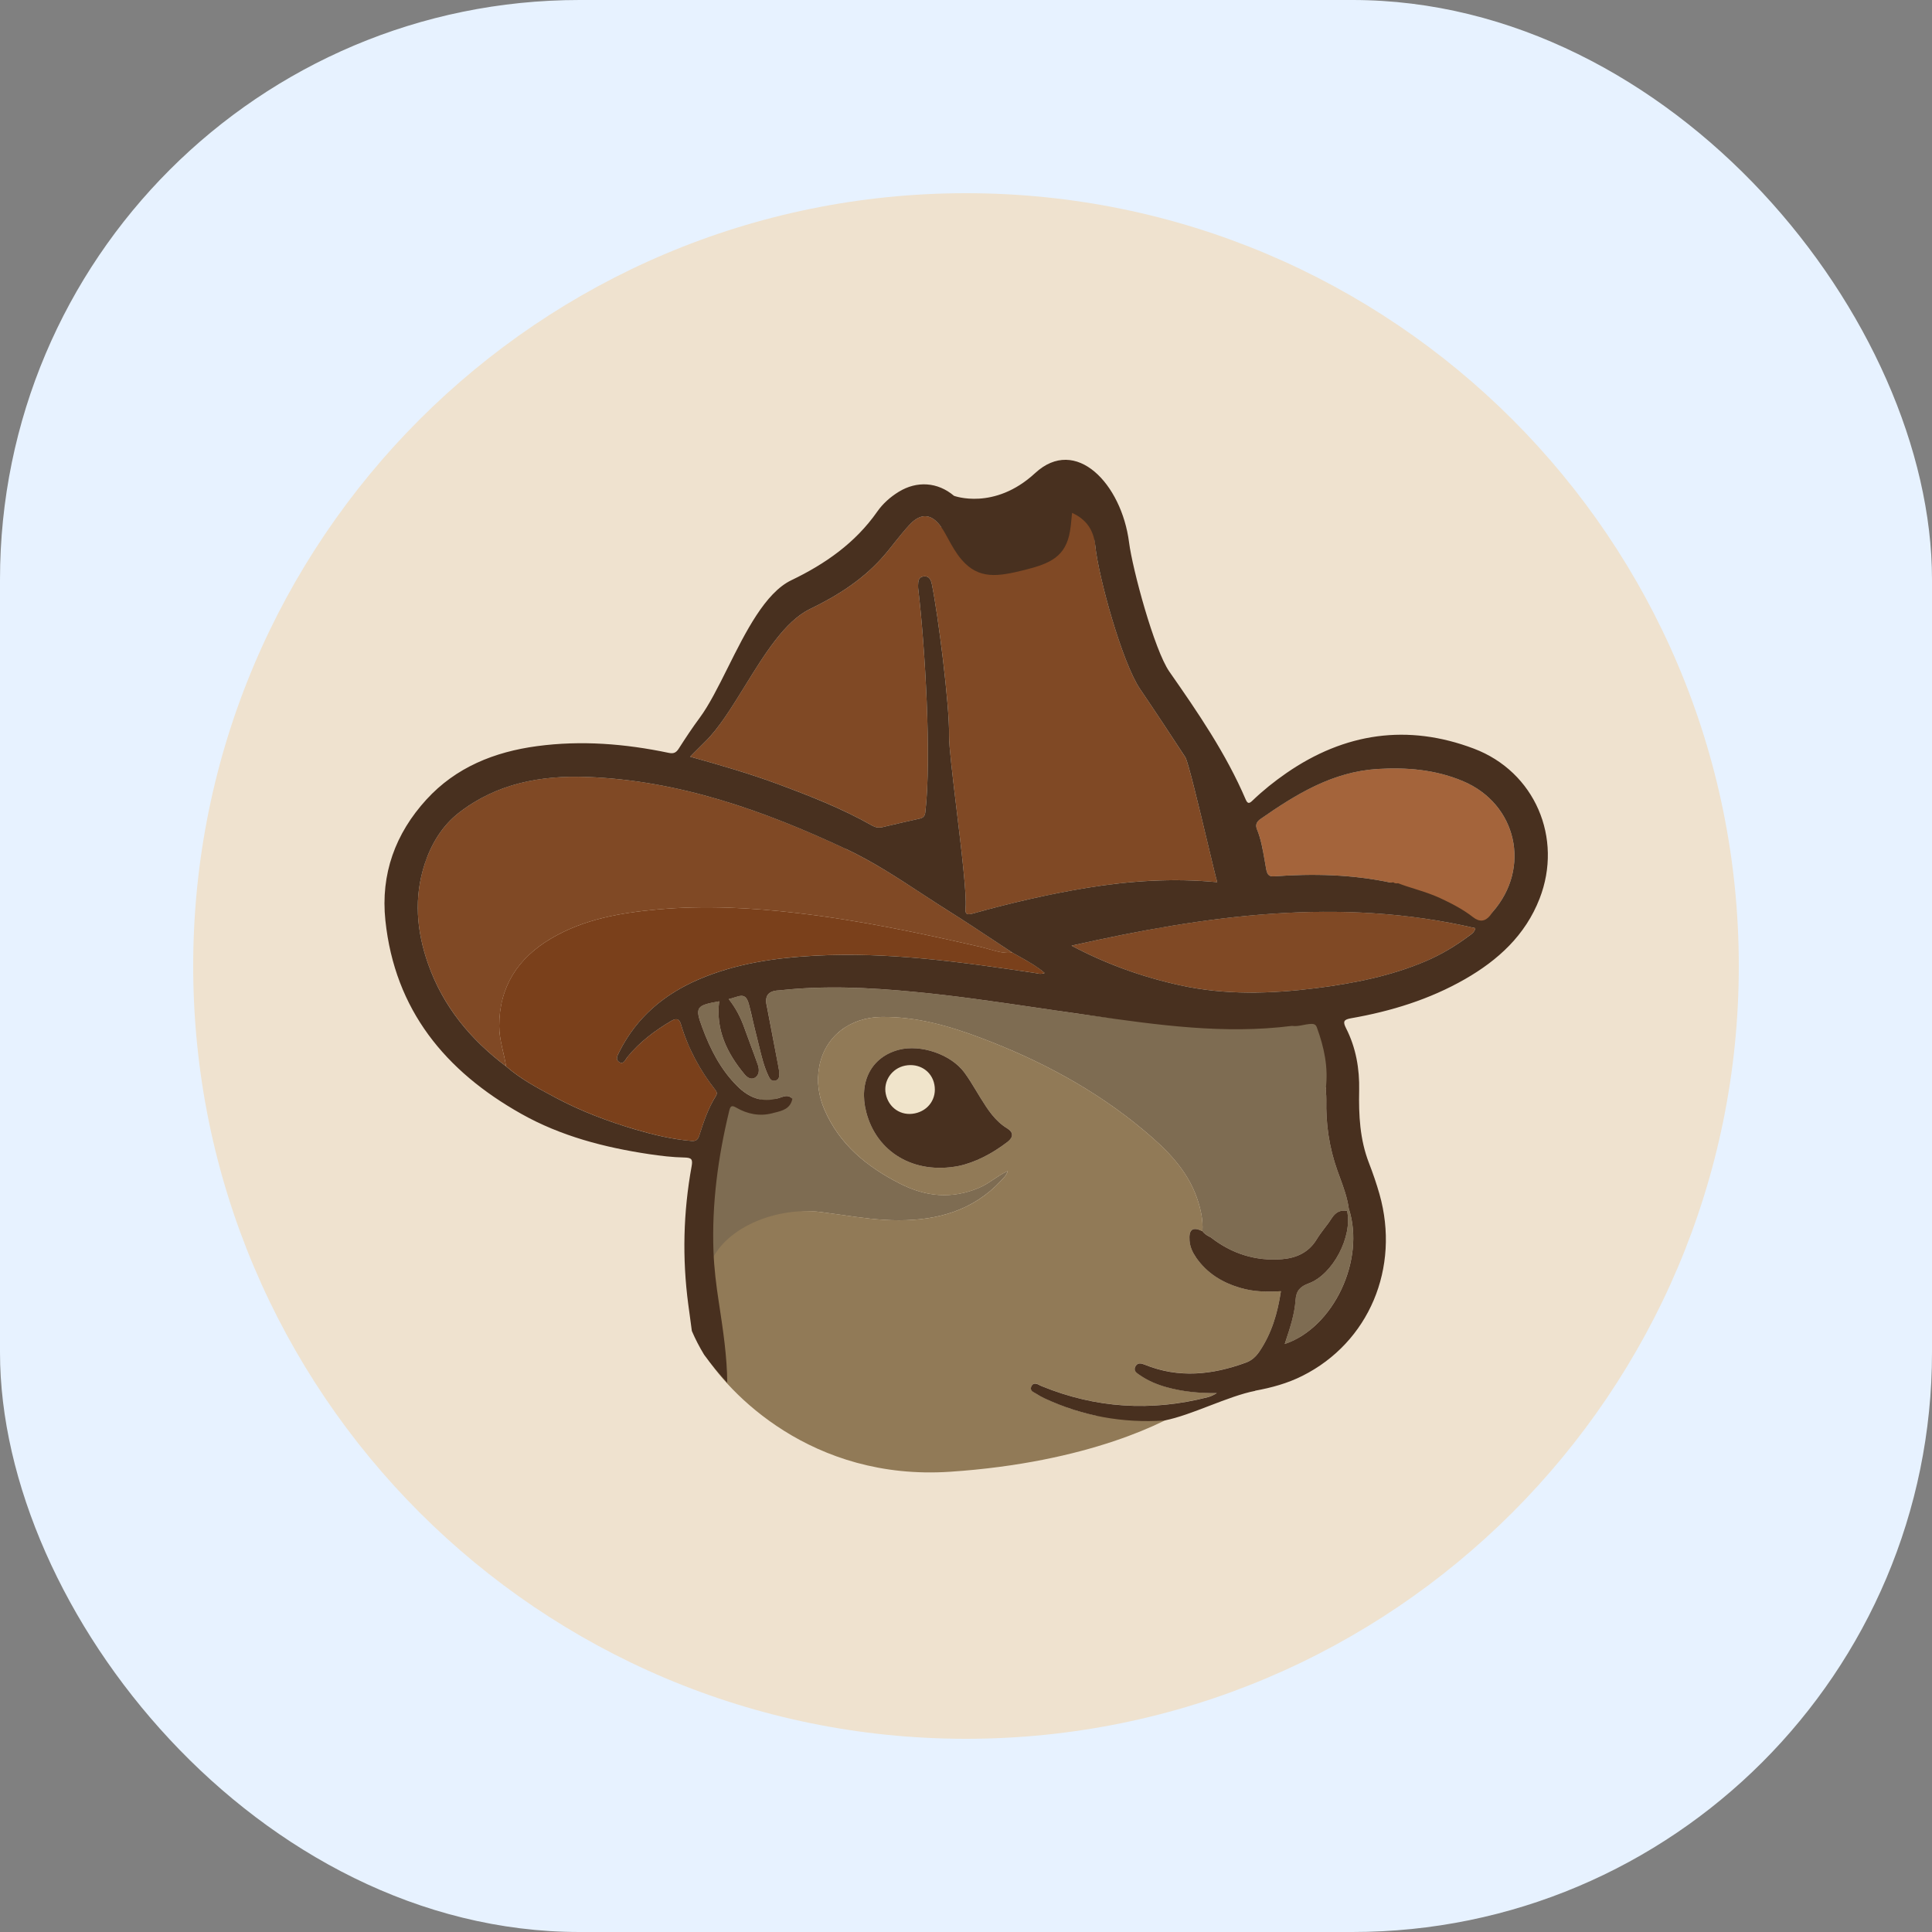
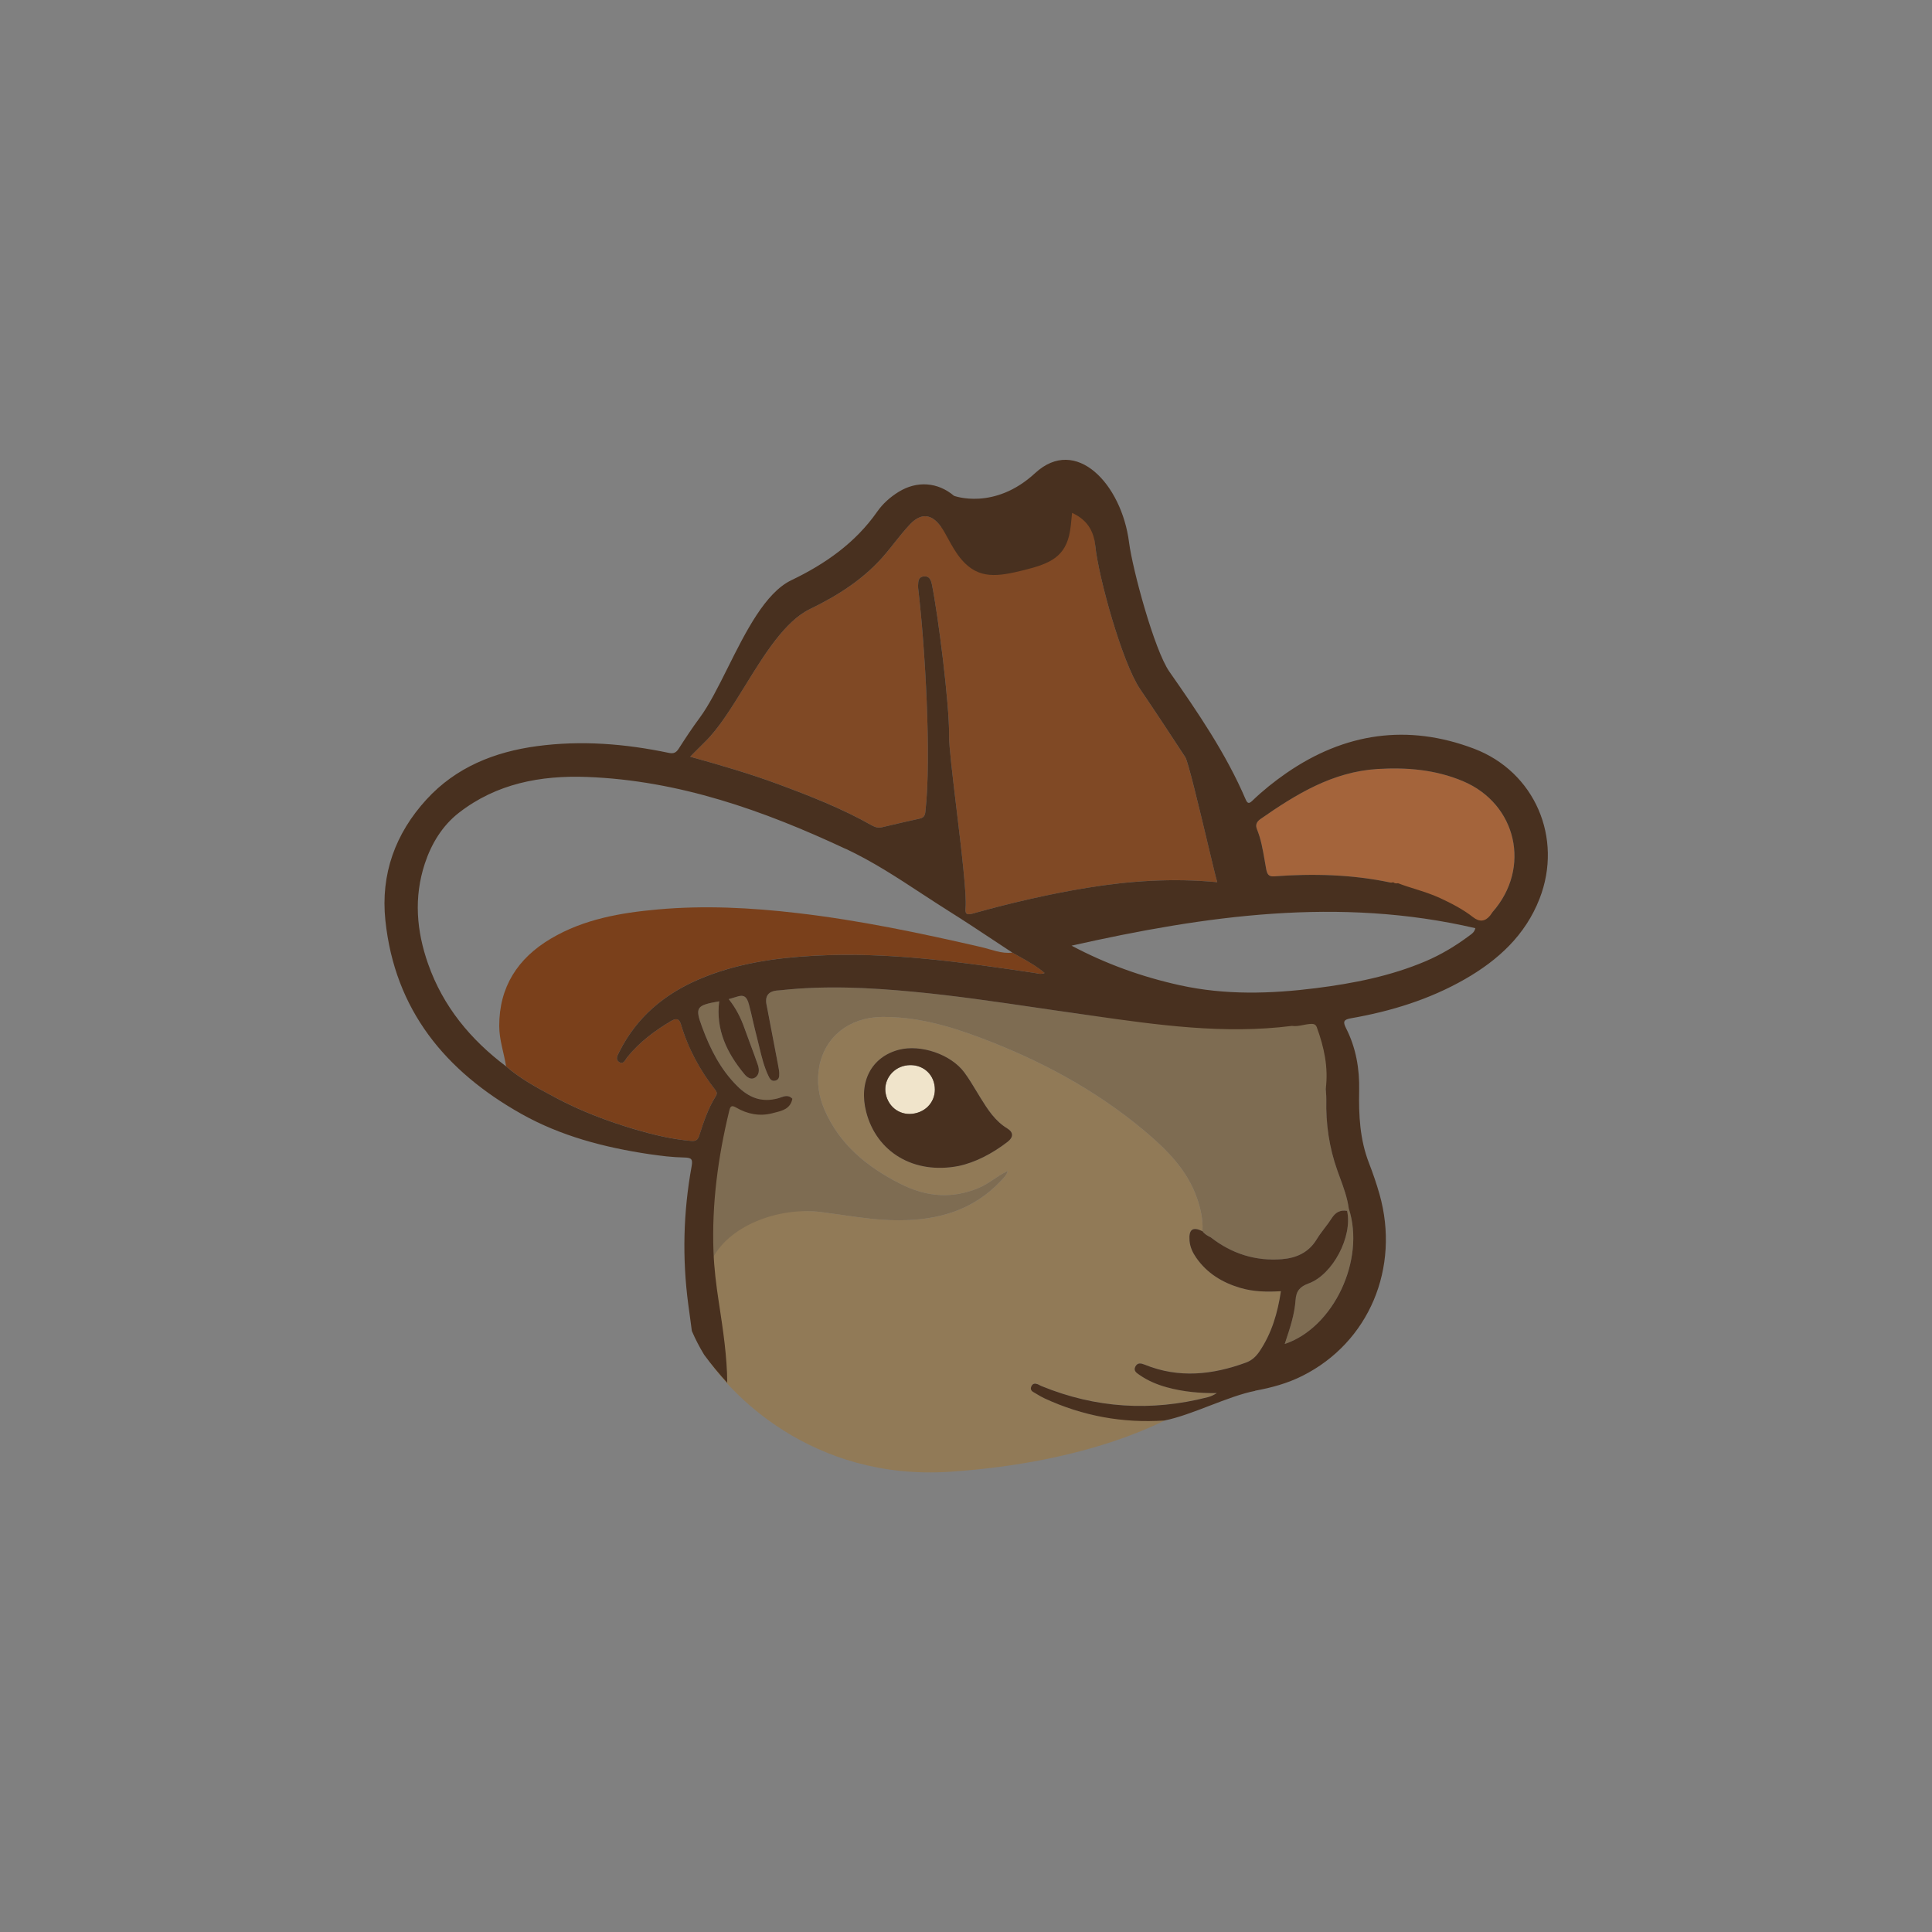
<svg xmlns="http://www.w3.org/2000/svg" width="40" height="40" viewBox="0 0 40 40" fill="none">
  <rect x="0" y="0" width="40" height="40" fill="#808080" stroke="none" />
-   <rect fill="#E7F2FF" x="0" y="0" width="40" height="40" rx="12" />
  <g transform="translate(4,4)">
-     <circle cx="16" cy="16" r="14" fill="#ffffff" />
    <svg width="32" height="32" viewBox="0 0 32 32" fill="none">
-       <path d="M0 16C0 7.163 7.163 0 16 0C24.837 0 32 7.163 32 16C32 24.837 24.837 32 16 32C7.163 32 0 24.837 0 16Z" fill="#EFE2CF" />
      <path d="M15.49 6.916C15.295 6.635 15.07 6.61 14.836 6.859C14.722 6.981 14.618 7.112 14.514 7.243C14.454 7.319 14.393 7.395 14.331 7.469C13.904 7.978 13.356 8.326 12.767 8.611C12.251 8.861 11.827 9.548 11.421 10.205C11.146 10.65 10.88 11.082 10.599 11.356C10.533 11.42 10.468 11.486 10.399 11.556C10.364 11.592 10.327 11.629 10.289 11.667C10.914 11.84 11.515 12.015 12.102 12.232C12.771 12.479 13.435 12.738 14.056 13.092C14.125 13.131 14.191 13.143 14.268 13.126C14.524 13.065 14.781 13.005 15.039 12.949C15.117 12.932 15.149 12.894 15.158 12.813C15.29 11.684 15.149 9.363 15.015 8.227L15.013 8.21C15.01 8.185 15.007 8.16 15.008 8.135L15.008 8.117C15.011 8.036 15.013 7.948 15.12 7.934C15.24 7.917 15.275 8.005 15.295 8.104C15.424 8.746 15.66 10.587 15.65 11.238C15.647 11.445 15.722 12.065 15.802 12.735C15.905 13.591 16.017 14.529 15.991 14.792C15.978 14.921 16.01 14.95 16.137 14.915C16.919 14.696 17.708 14.512 18.509 14.381C19.396 14.235 20.287 14.176 21.202 14.265C21.182 14.205 21.104 13.88 21.009 13.481C20.834 12.751 20.599 11.768 20.54 11.678C20.233 11.205 19.922 10.734 19.605 10.267C19.236 9.726 18.743 7.954 18.676 7.295C18.674 7.277 18.672 7.258 18.671 7.238C18.642 6.929 18.601 6.488 18.01 6.284C17.38 6.067 15.49 6.916 15.49 6.916Z" fill="#804925" />
-       <path d="M16.96 15.723C16.829 15.636 16.698 15.55 16.567 15.463C16.268 15.265 15.97 15.067 15.667 14.878C15.473 14.756 15.28 14.63 15.088 14.504C14.576 14.169 14.064 13.834 13.509 13.574C11.809 12.779 10.056 12.158 8.154 12.086C7.191 12.049 6.277 12.222 5.5 12.828C5.159 13.094 4.932 13.465 4.795 13.88C4.565 14.581 4.623 15.274 4.864 15.957C5.174 16.836 5.741 17.522 6.478 18.077C6.463 17.979 6.44 17.882 6.418 17.785C6.377 17.606 6.336 17.427 6.336 17.244C6.335 16.433 6.72 15.84 7.404 15.434C8.085 15.03 8.847 14.898 9.619 14.829C10.586 14.742 11.553 14.792 12.516 14.905C13.797 15.054 15.058 15.319 16.314 15.608C16.37 15.621 16.426 15.638 16.483 15.654C16.638 15.699 16.794 15.744 16.96 15.723Z" fill="#804925" />
-       <path d="M20.431 16.399C19.646 16.227 18.899 15.958 18.185 15.579C20.952 14.956 23.723 14.558 26.545 15.217C26.526 15.296 26.479 15.329 26.436 15.36C26.43 15.364 26.424 15.369 26.418 15.373C26.137 15.584 25.838 15.764 25.514 15.902C24.789 16.209 24.027 16.359 23.25 16.458C22.307 16.577 21.368 16.604 20.431 16.399Z" fill="#804925" />
      <path d="M16.96 15.723C16.733 15.751 16.526 15.657 16.314 15.608C15.058 15.319 13.797 15.054 12.516 14.905C11.553 14.792 10.586 14.742 9.619 14.829C8.847 14.898 8.085 15.03 7.404 15.434C6.72 15.839 6.334 16.433 6.336 17.244C6.336 17.527 6.434 17.799 6.478 18.077C6.785 18.345 7.143 18.533 7.499 18.723C8.026 19.004 8.583 19.216 9.154 19.384C9.53 19.494 9.912 19.587 10.306 19.621C10.404 19.629 10.447 19.605 10.478 19.509C10.567 19.229 10.661 18.948 10.818 18.696C10.848 18.647 10.848 18.615 10.811 18.567C10.491 18.157 10.246 17.707 10.098 17.206C10.064 17.093 10.005 17.073 9.896 17.138C9.555 17.339 9.244 17.573 8.991 17.882C8.95 17.932 8.91 18.057 8.811 17.983C8.734 17.926 8.791 17.839 8.827 17.767C9.184 17.061 9.751 16.584 10.468 16.276C11.235 15.947 12.046 15.831 12.87 15.786C14.4 15.704 15.907 15.919 17.413 16.142C17.477 16.151 17.542 16.18 17.628 16.144C17.435 15.978 17.218 15.87 17.009 15.75C16.992 15.741 16.975 15.731 16.957 15.721L16.961 15.722L16.96 15.723Z" fill="#7A401B" />
      <path d="M26.902 14.883C27.706 13.971 27.404 12.642 26.287 12.172C25.72 11.934 25.126 11.884 24.519 11.921C23.59 11.978 22.836 12.441 22.101 12.953C22.017 13.012 21.986 13.077 22.025 13.171C22.133 13.435 22.162 13.717 22.215 13.994C22.234 14.088 22.257 14.153 22.377 14.144C23.187 14.084 23.994 14.104 24.792 14.273C24.808 14.277 24.847 14.371 24.865 14.368C24.901 14.364 24.942 14.379 24.971 14.411L25.021 14.406C25.075 14.391 24.927 14.555 24.983 14.562C25.619 14.652 26.22 14.847 26.779 15.166L26.902 14.883Z" fill="#A4643B" />
      <path fill-rule="evenodd" clip-rule="evenodd" d="M12.121 16.505C11.909 16.514 11.826 16.62 11.876 16.823C11.928 17.096 11.979 17.369 12.031 17.642C12.057 17.78 12.083 17.918 12.109 18.055L12.111 18.066C12.121 18.117 12.131 18.168 12.132 18.219L12.132 18.228C12.133 18.285 12.134 18.348 12.059 18.37C11.97 18.396 11.937 18.333 11.907 18.271C11.818 18.084 11.77 17.883 11.722 17.683C11.707 17.62 11.692 17.558 11.676 17.497C11.645 17.379 11.617 17.261 11.59 17.142C11.563 17.028 11.536 16.913 11.507 16.799C11.464 16.633 11.399 16.584 11.245 16.638C11.21 16.65 11.175 16.66 11.139 16.67C11.122 16.675 11.104 16.68 11.086 16.686C11.234 16.869 11.339 17.073 11.416 17.294C11.456 17.407 11.497 17.518 11.539 17.629C11.591 17.77 11.644 17.91 11.691 18.052C11.723 18.146 11.723 18.259 11.623 18.315C11.544 18.359 11.463 18.3 11.414 18.241C11.05 17.803 10.816 17.32 10.89 16.73C10.416 16.813 10.383 16.852 10.538 17.269C10.704 17.718 10.918 18.142 11.265 18.486C11.415 18.634 11.576 18.734 11.759 18.764C11.425 18.781 11.082 18.811 11.062 18.856C11.035 18.918 11.012 18.982 10.99 19.045C10.941 19.186 10.892 19.325 10.798 19.431C10.565 19.695 10.607 19.961 10.653 20.258C10.685 20.466 10.72 20.689 10.665 20.936C10.573 21.345 10.614 21.903 10.675 22.317C10.997 21.557 12.117 20.984 12.987 21.093C13.127 21.111 13.267 21.131 13.407 21.151C13.807 21.209 14.207 21.266 14.613 21.265C15.421 21.264 16.153 21.058 16.725 20.445L16.742 20.427C16.791 20.376 16.84 20.324 16.861 20.252L16.856 20.249C16.756 20.294 16.665 20.355 16.574 20.416C16.478 20.48 16.381 20.545 16.272 20.591C15.712 20.828 15.177 20.781 14.64 20.509C13.952 20.16 13.38 19.697 13.068 18.971C12.948 18.692 12.905 18.393 12.961 18.088C13.076 17.463 13.588 17.062 14.256 17.055C14.976 17.048 15.654 17.241 16.316 17.492C17.536 17.953 18.676 18.561 19.681 19.402C20.145 19.791 20.575 20.212 20.782 20.804C20.859 21.026 20.91 21.253 20.895 21.49C20.939 21.551 21.003 21.585 21.069 21.618C21.503 21.957 21.996 22.114 22.543 22.07C22.839 22.046 23.097 21.932 23.262 21.657C23.311 21.576 23.369 21.5 23.427 21.424C23.477 21.358 23.527 21.292 23.571 21.223C23.649 21.101 23.747 21.046 23.889 21.07C24.007 21.595 23.597 22.387 23.094 22.572C22.916 22.636 22.835 22.723 22.822 22.917C22.802 23.205 22.712 23.481 22.62 23.761C22.613 23.782 22.606 23.804 22.599 23.826C23.612 23.486 24.271 22.083 23.925 21.021C23.925 21.021 23.926 21.021 23.925 21.021C23.895 20.796 23.817 20.584 23.739 20.374C23.722 20.327 23.705 20.281 23.689 20.235C23.519 19.757 23.448 19.268 23.46 18.764C23.461 18.713 23.457 18.663 23.453 18.613C23.451 18.59 23.45 18.568 23.448 18.545C23.439 18.52 23.497 18.411 23.556 18.301C23.617 18.188 23.678 18.074 23.667 18.049C23.603 17.909 23.561 17.803 23.524 17.709C23.455 17.535 23.401 17.4 23.249 17.158C21.751 17.348 19.777 17.192 18.302 16.985C18.02 16.945 17.739 16.904 17.457 16.862C16.61 16.738 15.763 16.613 14.909 16.533C13.993 16.447 13.076 16.402 12.158 16.502C12.146 16.503 12.134 16.504 12.121 16.505ZM12.403 18.746C12.375 18.743 12.238 18.745 12.062 18.751C12.079 18.747 12.097 18.742 12.114 18.737C12.13 18.733 12.146 18.727 12.162 18.722C12.241 18.694 12.327 18.664 12.403 18.746Z" fill="#7E6C52" />
-       <path fill-rule="evenodd" clip-rule="evenodd" d="M22.52 22.733C22.452 23.187 22.329 23.605 22.076 23.98L22.076 23.979C22.004 24.086 21.919 24.164 21.8 24.208C21.105 24.464 20.406 24.538 19.701 24.253C19.626 24.222 19.553 24.206 19.508 24.29C19.462 24.375 19.527 24.42 19.584 24.459L19.594 24.466C19.767 24.586 19.958 24.666 20.161 24.721C20.499 24.814 20.842 24.844 21.193 24.842C21.132 24.878 21.072 24.909 21.008 24.925C19.835 25.227 18.686 25.155 17.564 24.697C17.551 24.691 17.538 24.684 17.526 24.677C17.511 24.67 17.497 24.662 17.482 24.656C17.431 24.638 17.384 24.64 17.357 24.696C17.33 24.748 17.344 24.79 17.395 24.819C17.417 24.832 17.439 24.846 17.461 24.859C17.513 24.89 17.564 24.921 17.619 24.946C17.973 25.11 18.332 25.231 18.697 25.309C19.471 25.249 20.231 25.162 20.637 25.108C20.179 25.433 18.534 26.28 15.67 26.471C12.806 26.662 11.072 24.846 10.555 23.988C10.682 24.02 10.819 24.055 10.966 24.092C10.919 23.987 10.907 23.878 10.92 23.767L10.847 23.811L10.684 23.06C10.691 23.036 10.699 23.01 10.708 22.983C10.682 22.684 10.687 22.37 10.711 22.142C11.034 21.382 12.118 20.984 12.988 21.093C13.129 21.111 13.271 21.131 13.412 21.151C13.81 21.209 14.209 21.266 14.614 21.265C15.422 21.264 16.154 21.058 16.726 20.445L16.744 20.426C16.792 20.375 16.841 20.323 16.862 20.252L16.864 20.249C16.869 20.243 16.875 20.236 16.88 20.23L16.877 20.233C16.872 20.239 16.867 20.246 16.862 20.252L16.857 20.249C16.756 20.294 16.665 20.355 16.574 20.416C16.478 20.48 16.381 20.545 16.273 20.591C15.713 20.829 15.177 20.781 14.64 20.509C13.953 20.16 13.381 19.697 13.069 18.971C12.948 18.691 12.905 18.393 12.961 18.087C13.076 17.462 13.588 17.062 14.257 17.055C14.977 17.047 15.654 17.241 16.316 17.492C17.536 17.953 18.676 18.561 19.681 19.402C20.146 19.791 20.576 20.212 20.782 20.804C20.86 21.026 20.91 21.253 20.895 21.49C20.692 21.393 20.61 21.452 20.628 21.685C20.639 21.817 20.692 21.933 20.767 22.04C20.992 22.361 21.305 22.552 21.675 22.663C21.948 22.744 22.227 22.75 22.52 22.733ZM15.844 20.141C16.188 20.069 16.54 19.888 16.859 19.642C16.985 19.545 16.985 19.443 16.854 19.362C16.602 19.209 16.451 18.973 16.303 18.733C16.272 18.684 16.242 18.634 16.213 18.585C16.135 18.456 16.057 18.327 15.968 18.206C15.691 17.829 15.064 17.617 14.612 17.734C14.043 17.882 13.772 18.397 13.934 19.023C14.149 19.852 14.918 20.32 15.844 20.141Z" fill="#917A57" />
+       <path fill-rule="evenodd" clip-rule="evenodd" d="M22.52 22.733C22.452 23.187 22.329 23.605 22.076 23.98L22.076 23.979C22.004 24.086 21.919 24.164 21.8 24.208C21.105 24.464 20.406 24.538 19.701 24.253C19.626 24.222 19.553 24.206 19.508 24.29C19.462 24.375 19.527 24.42 19.584 24.459L19.594 24.466C19.767 24.586 19.958 24.666 20.161 24.721C20.499 24.814 20.842 24.844 21.193 24.842C21.132 24.878 21.072 24.909 21.008 24.925C19.835 25.227 18.686 25.155 17.564 24.697C17.551 24.691 17.538 24.684 17.526 24.677C17.511 24.67 17.497 24.662 17.482 24.656C17.431 24.638 17.384 24.64 17.357 24.696C17.33 24.748 17.344 24.79 17.395 24.819C17.417 24.832 17.439 24.846 17.461 24.859C17.513 24.89 17.564 24.921 17.619 24.946C17.973 25.11 18.332 25.231 18.697 25.309C19.471 25.249 20.231 25.162 20.637 25.108C20.179 25.433 18.534 26.28 15.67 26.471C12.806 26.662 11.072 24.846 10.555 23.988C10.682 24.02 10.819 24.055 10.966 24.092L10.847 23.811L10.684 23.06C10.691 23.036 10.699 23.01 10.708 22.983C10.682 22.684 10.687 22.37 10.711 22.142C11.034 21.382 12.118 20.984 12.988 21.093C13.129 21.111 13.271 21.131 13.412 21.151C13.81 21.209 14.209 21.266 14.614 21.265C15.422 21.264 16.154 21.058 16.726 20.445L16.744 20.426C16.792 20.375 16.841 20.323 16.862 20.252L16.864 20.249C16.869 20.243 16.875 20.236 16.88 20.23L16.877 20.233C16.872 20.239 16.867 20.246 16.862 20.252L16.857 20.249C16.756 20.294 16.665 20.355 16.574 20.416C16.478 20.48 16.381 20.545 16.273 20.591C15.713 20.829 15.177 20.781 14.64 20.509C13.953 20.16 13.381 19.697 13.069 18.971C12.948 18.691 12.905 18.393 12.961 18.087C13.076 17.462 13.588 17.062 14.257 17.055C14.977 17.047 15.654 17.241 16.316 17.492C17.536 17.953 18.676 18.561 19.681 19.402C20.146 19.791 20.576 20.212 20.782 20.804C20.86 21.026 20.91 21.253 20.895 21.49C20.692 21.393 20.61 21.452 20.628 21.685C20.639 21.817 20.692 21.933 20.767 22.04C20.992 22.361 21.305 22.552 21.675 22.663C21.948 22.744 22.227 22.75 22.52 22.733ZM15.844 20.141C16.188 20.069 16.54 19.888 16.859 19.642C16.985 19.545 16.985 19.443 16.854 19.362C16.602 19.209 16.451 18.973 16.303 18.733C16.272 18.684 16.242 18.634 16.213 18.585C16.135 18.456 16.057 18.327 15.968 18.206C15.691 17.829 15.064 17.617 14.612 17.734C14.043 17.882 13.772 18.397 13.934 19.023C14.149 19.852 14.918 20.32 15.844 20.141Z" fill="#917A57" />
      <path d="M14.738 18.064C14.464 18.119 14.284 18.382 14.339 18.65C14.398 18.937 14.655 19.11 14.939 19.052C15.227 18.994 15.4 18.739 15.346 18.454C15.292 18.175 15.029 18.006 14.738 18.064L14.738 18.064Z" fill="#F0E4CB" />
      <path fill-rule="evenodd" clip-rule="evenodd" d="M15.751 6.265C15.414 5.98 14.985 5.95 14.606 6.183C14.431 6.291 14.278 6.427 14.162 6.593C13.708 7.242 13.085 7.676 12.384 8.013C11.843 8.272 11.437 9.084 11.067 9.826C10.869 10.222 10.681 10.598 10.488 10.859C10.334 11.066 10.192 11.282 10.053 11.499C9.998 11.584 9.947 11.609 9.844 11.587C8.943 11.398 8.034 11.325 7.119 11.448C6.237 11.566 5.438 11.886 4.828 12.554C4.185 13.258 3.878 14.097 3.979 15.057C4.174 16.91 5.221 18.177 6.791 19.06C7.611 19.522 8.512 19.756 9.438 19.895C9.679 19.931 9.923 19.96 10.166 19.965C10.315 19.968 10.347 19.997 10.319 20.148C10.146 21.097 10.123 22.052 10.25 23.008C10.26 23.081 10.27 23.154 10.28 23.228C10.295 23.337 10.31 23.447 10.324 23.556C10.397 23.727 10.482 23.89 10.578 24.048C10.727 24.251 10.888 24.444 11.057 24.63C11.053 24.084 10.971 23.544 10.889 23.004L10.881 22.953C10.828 22.607 10.785 22.261 10.772 21.912C10.735 20.925 10.866 19.955 11.098 18.997C11.122 18.899 11.148 18.877 11.243 18.932C11.475 19.067 11.73 19.116 11.988 19.049C12.005 19.044 12.021 19.04 12.038 19.036C12.195 18.998 12.366 18.956 12.405 18.748C12.328 18.664 12.241 18.694 12.162 18.722C12.145 18.728 12.13 18.733 12.114 18.738C11.774 18.836 11.504 18.724 11.265 18.487C10.918 18.143 10.704 17.719 10.538 17.269C10.383 16.852 10.416 16.814 10.89 16.731C10.816 17.32 11.051 17.804 11.414 18.241C11.463 18.301 11.544 18.36 11.623 18.316C11.724 18.26 11.723 18.147 11.692 18.052C11.643 17.908 11.589 17.765 11.536 17.622C11.496 17.513 11.455 17.404 11.416 17.295C11.339 17.074 11.234 16.869 11.087 16.686C11.097 16.683 11.107 16.68 11.117 16.677C11.123 16.676 11.128 16.674 11.133 16.673C11.171 16.662 11.208 16.651 11.245 16.639C11.4 16.584 11.464 16.633 11.507 16.799C11.537 16.913 11.564 17.028 11.59 17.143C11.618 17.261 11.645 17.38 11.676 17.497C11.692 17.558 11.707 17.619 11.721 17.68C11.77 17.882 11.818 18.083 11.908 18.272C11.937 18.334 11.971 18.397 12.06 18.371C12.134 18.348 12.133 18.286 12.133 18.229L12.133 18.219C12.132 18.171 12.123 18.123 12.113 18.075L12.11 18.055C12.052 17.748 11.993 17.44 11.934 17.133L11.875 16.824C11.826 16.62 11.908 16.514 12.121 16.505C12.133 16.504 12.145 16.503 12.158 16.502C13.076 16.401 13.993 16.446 14.909 16.533C15.762 16.613 16.609 16.738 17.457 16.862C17.738 16.903 18.02 16.945 18.302 16.984L18.587 17.025C19.966 17.221 21.346 17.418 22.748 17.24C22.828 17.252 22.904 17.237 22.981 17.222C23.024 17.213 23.067 17.205 23.111 17.201C23.175 17.196 23.235 17.192 23.263 17.268C23.414 17.681 23.506 18.102 23.448 18.545C23.449 18.568 23.451 18.59 23.453 18.613C23.457 18.663 23.461 18.713 23.46 18.764C23.448 19.268 23.519 19.757 23.689 20.235C23.706 20.283 23.723 20.33 23.741 20.378C23.818 20.587 23.895 20.798 23.925 21.021C24.272 22.082 23.613 23.487 22.599 23.826L22.619 23.764C22.712 23.484 22.803 23.207 22.823 22.917C22.836 22.723 22.917 22.637 23.094 22.572C23.597 22.388 24.007 21.596 23.89 21.07C23.747 21.045 23.649 21.101 23.571 21.223C23.527 21.293 23.477 21.359 23.426 21.425C23.369 21.501 23.311 21.576 23.262 21.657C23.097 21.932 22.839 22.046 22.543 22.07C21.996 22.114 21.502 21.957 21.069 21.619C21.003 21.586 20.939 21.552 20.895 21.49C20.692 21.393 20.61 21.453 20.628 21.686C20.638 21.817 20.692 21.933 20.767 22.041C20.992 22.362 21.305 22.553 21.675 22.663C21.948 22.745 22.227 22.75 22.52 22.733C22.452 23.187 22.329 23.605 22.076 23.98C22.003 24.087 21.918 24.166 21.799 24.21C21.105 24.465 20.406 24.541 19.7 24.254C19.625 24.224 19.553 24.207 19.508 24.291C19.462 24.377 19.526 24.421 19.584 24.461L19.593 24.467C19.766 24.587 19.958 24.668 20.161 24.723C20.498 24.816 20.842 24.846 21.193 24.843C21.132 24.88 21.072 24.911 21.008 24.927C19.835 25.228 18.686 25.157 17.564 24.698C17.551 24.693 17.538 24.686 17.526 24.68C17.511 24.672 17.497 24.663 17.481 24.658C17.431 24.64 17.384 24.641 17.356 24.697C17.33 24.75 17.343 24.792 17.394 24.821C17.415 24.833 17.436 24.846 17.457 24.858C17.51 24.89 17.562 24.922 17.618 24.948C18.42 25.321 19.251 25.467 20.108 25.41C20.389 25.355 20.719 25.229 21.049 25.102C21.378 24.976 21.707 24.85 21.988 24.796L21.986 24.793C22.326 24.731 22.656 24.641 22.966 24.485C24.345 23.793 24.992 22.247 24.561 20.724C24.499 20.506 24.425 20.291 24.343 20.079C24.154 19.593 24.129 19.088 24.14 18.575C24.149 18.128 24.074 17.692 23.869 17.289C23.797 17.148 23.821 17.109 23.972 17.082C24.8 16.937 25.595 16.693 26.329 16.273C27.017 15.879 27.581 15.362 27.875 14.606C28.364 13.351 27.778 11.978 26.516 11.5C25.143 10.98 23.84 11.172 22.633 12.006C22.386 12.177 22.15 12.365 21.933 12.574C21.868 12.637 21.832 12.648 21.791 12.553C21.383 11.6 20.8 10.75 20.21 9.905C19.897 9.455 19.446 7.781 19.376 7.23C19.221 6.019 18.276 5.014 17.43 5.796C16.583 6.578 15.75 6.265 15.75 6.265L15.751 6.265ZM13.508 13.573C14.063 13.833 14.574 14.167 15.084 14.502C15.278 14.628 15.471 14.755 15.667 14.878C15.966 15.065 16.26 15.26 16.554 15.455C16.689 15.544 16.825 15.634 16.96 15.723L16.957 15.722L17.009 15.751C17.047 15.773 17.085 15.794 17.123 15.815C17.296 15.912 17.469 16.009 17.628 16.145C17.561 16.173 17.507 16.161 17.456 16.15C17.441 16.147 17.427 16.144 17.412 16.142C15.906 15.919 14.4 15.704 12.87 15.787C12.046 15.831 11.235 15.948 10.468 16.277C9.75 16.585 9.184 17.061 8.827 17.767L8.816 17.789C8.781 17.856 8.741 17.932 8.811 17.984C8.889 18.042 8.93 17.976 8.965 17.921C8.974 17.907 8.982 17.893 8.991 17.883C9.243 17.573 9.555 17.34 9.896 17.138C10.005 17.074 10.064 17.093 10.098 17.207C10.246 17.708 10.49 18.158 10.811 18.568C10.848 18.616 10.848 18.648 10.818 18.697C10.66 18.949 10.567 19.229 10.477 19.51C10.447 19.605 10.403 19.63 10.305 19.621C9.911 19.587 9.53 19.495 9.154 19.385C8.582 19.216 8.026 19.005 7.499 18.724L7.466 18.706C7.121 18.522 6.776 18.338 6.478 18.078C5.741 17.523 5.173 16.837 4.864 15.958C4.623 15.275 4.565 14.582 4.795 13.881C4.932 13.466 5.159 13.094 5.499 12.829C6.277 12.223 7.191 12.05 8.154 12.086C10.056 12.158 11.808 12.779 13.508 13.575L13.508 13.573ZM21.202 14.265C20.287 14.177 19.396 14.236 18.509 14.381C17.708 14.512 16.919 14.696 16.137 14.915C16.01 14.95 15.978 14.921 15.991 14.793C16.017 14.529 15.905 13.591 15.802 12.735C15.722 12.065 15.647 11.445 15.65 11.238C15.659 10.587 15.424 8.746 15.295 8.104C15.275 8.006 15.24 7.918 15.12 7.934C15.013 7.949 15.011 8.036 15.008 8.117L15.008 8.136C15.007 8.16 15.01 8.185 15.013 8.21L15.015 8.227C15.149 9.363 15.29 11.684 15.158 12.813C15.149 12.894 15.117 12.932 15.039 12.949C14.801 13.001 14.564 13.056 14.327 13.112L14.268 13.126C14.191 13.144 14.125 13.131 14.056 13.092C13.434 12.739 12.771 12.48 12.102 12.232C11.515 12.015 10.914 11.841 10.289 11.667C10.327 11.629 10.364 11.592 10.399 11.556C10.468 11.486 10.533 11.42 10.599 11.356C10.88 11.082 11.146 10.651 11.421 10.206C11.827 9.548 12.251 8.861 12.767 8.611C13.356 8.326 13.903 7.978 14.331 7.469C14.395 7.393 14.457 7.316 14.518 7.238C14.621 7.109 14.724 6.98 14.836 6.86C15.07 6.61 15.295 6.635 15.49 6.917C15.537 6.983 15.576 7.055 15.614 7.126L15.621 7.138C15.706 7.295 15.792 7.451 15.909 7.587C16.265 8.002 16.661 7.937 17.203 7.803C17.749 7.667 18.064 7.526 18.154 6.993C18.168 6.913 18.175 6.833 18.183 6.748C18.187 6.706 18.191 6.663 18.196 6.619C18.502 6.756 18.645 6.987 18.676 7.296C18.743 7.954 19.236 9.726 19.605 10.267C19.922 10.734 20.233 11.205 20.541 11.678C20.599 11.768 20.832 12.741 21.006 13.47C21.103 13.875 21.181 14.204 21.202 14.265ZM26.499 14.99C26.291 14.827 26.058 14.707 25.82 14.596C25.651 14.517 25.474 14.461 25.297 14.405C25.178 14.368 25.06 14.331 24.945 14.286C24.909 14.294 24.875 14.29 24.846 14.267C24.84 14.267 24.834 14.269 24.828 14.27C24.815 14.273 24.803 14.276 24.792 14.273C23.994 14.104 23.187 14.084 22.377 14.144C22.257 14.153 22.234 14.088 22.215 13.994C22.203 13.93 22.192 13.865 22.181 13.8C22.144 13.587 22.107 13.374 22.025 13.171C21.986 13.077 22.017 13.012 22.101 12.954C22.836 12.442 23.59 11.979 24.519 11.921C25.126 11.884 25.72 11.934 26.287 12.172C27.405 12.642 27.706 13.971 26.902 14.883C26.896 14.891 26.891 14.899 26.886 14.907C26.874 14.924 26.863 14.941 26.85 14.957C26.747 15.082 26.63 15.092 26.499 14.99ZM20.431 16.399C19.646 16.227 18.899 15.958 18.185 15.579C20.952 14.957 23.724 14.559 26.546 15.217C26.526 15.296 26.48 15.33 26.436 15.361L26.418 15.374C26.137 15.584 25.838 15.764 25.514 15.902C24.79 16.209 24.027 16.359 23.251 16.458C22.307 16.577 21.368 16.605 20.431 16.399Z" fill="#48301F" />
      <path fill-rule="evenodd" clip-rule="evenodd" d="M14.611 17.734C14.043 17.882 13.772 18.397 13.934 19.023C14.148 19.852 14.918 20.32 15.844 20.141C16.187 20.069 16.539 19.888 16.859 19.642C16.985 19.545 16.985 19.443 16.853 19.362C16.601 19.209 16.451 18.973 16.302 18.733C16.272 18.684 16.242 18.634 16.212 18.585C16.134 18.456 16.056 18.327 15.967 18.206C15.69 17.829 15.064 17.617 14.611 17.734ZM14.939 19.052C14.655 19.11 14.398 18.937 14.339 18.649C14.284 18.382 14.464 18.118 14.738 18.063C15.029 18.005 15.292 18.174 15.345 18.454C15.4 18.739 15.226 18.994 14.939 19.052Z" fill="#48301F" />
    </svg>
  </g>
</svg>